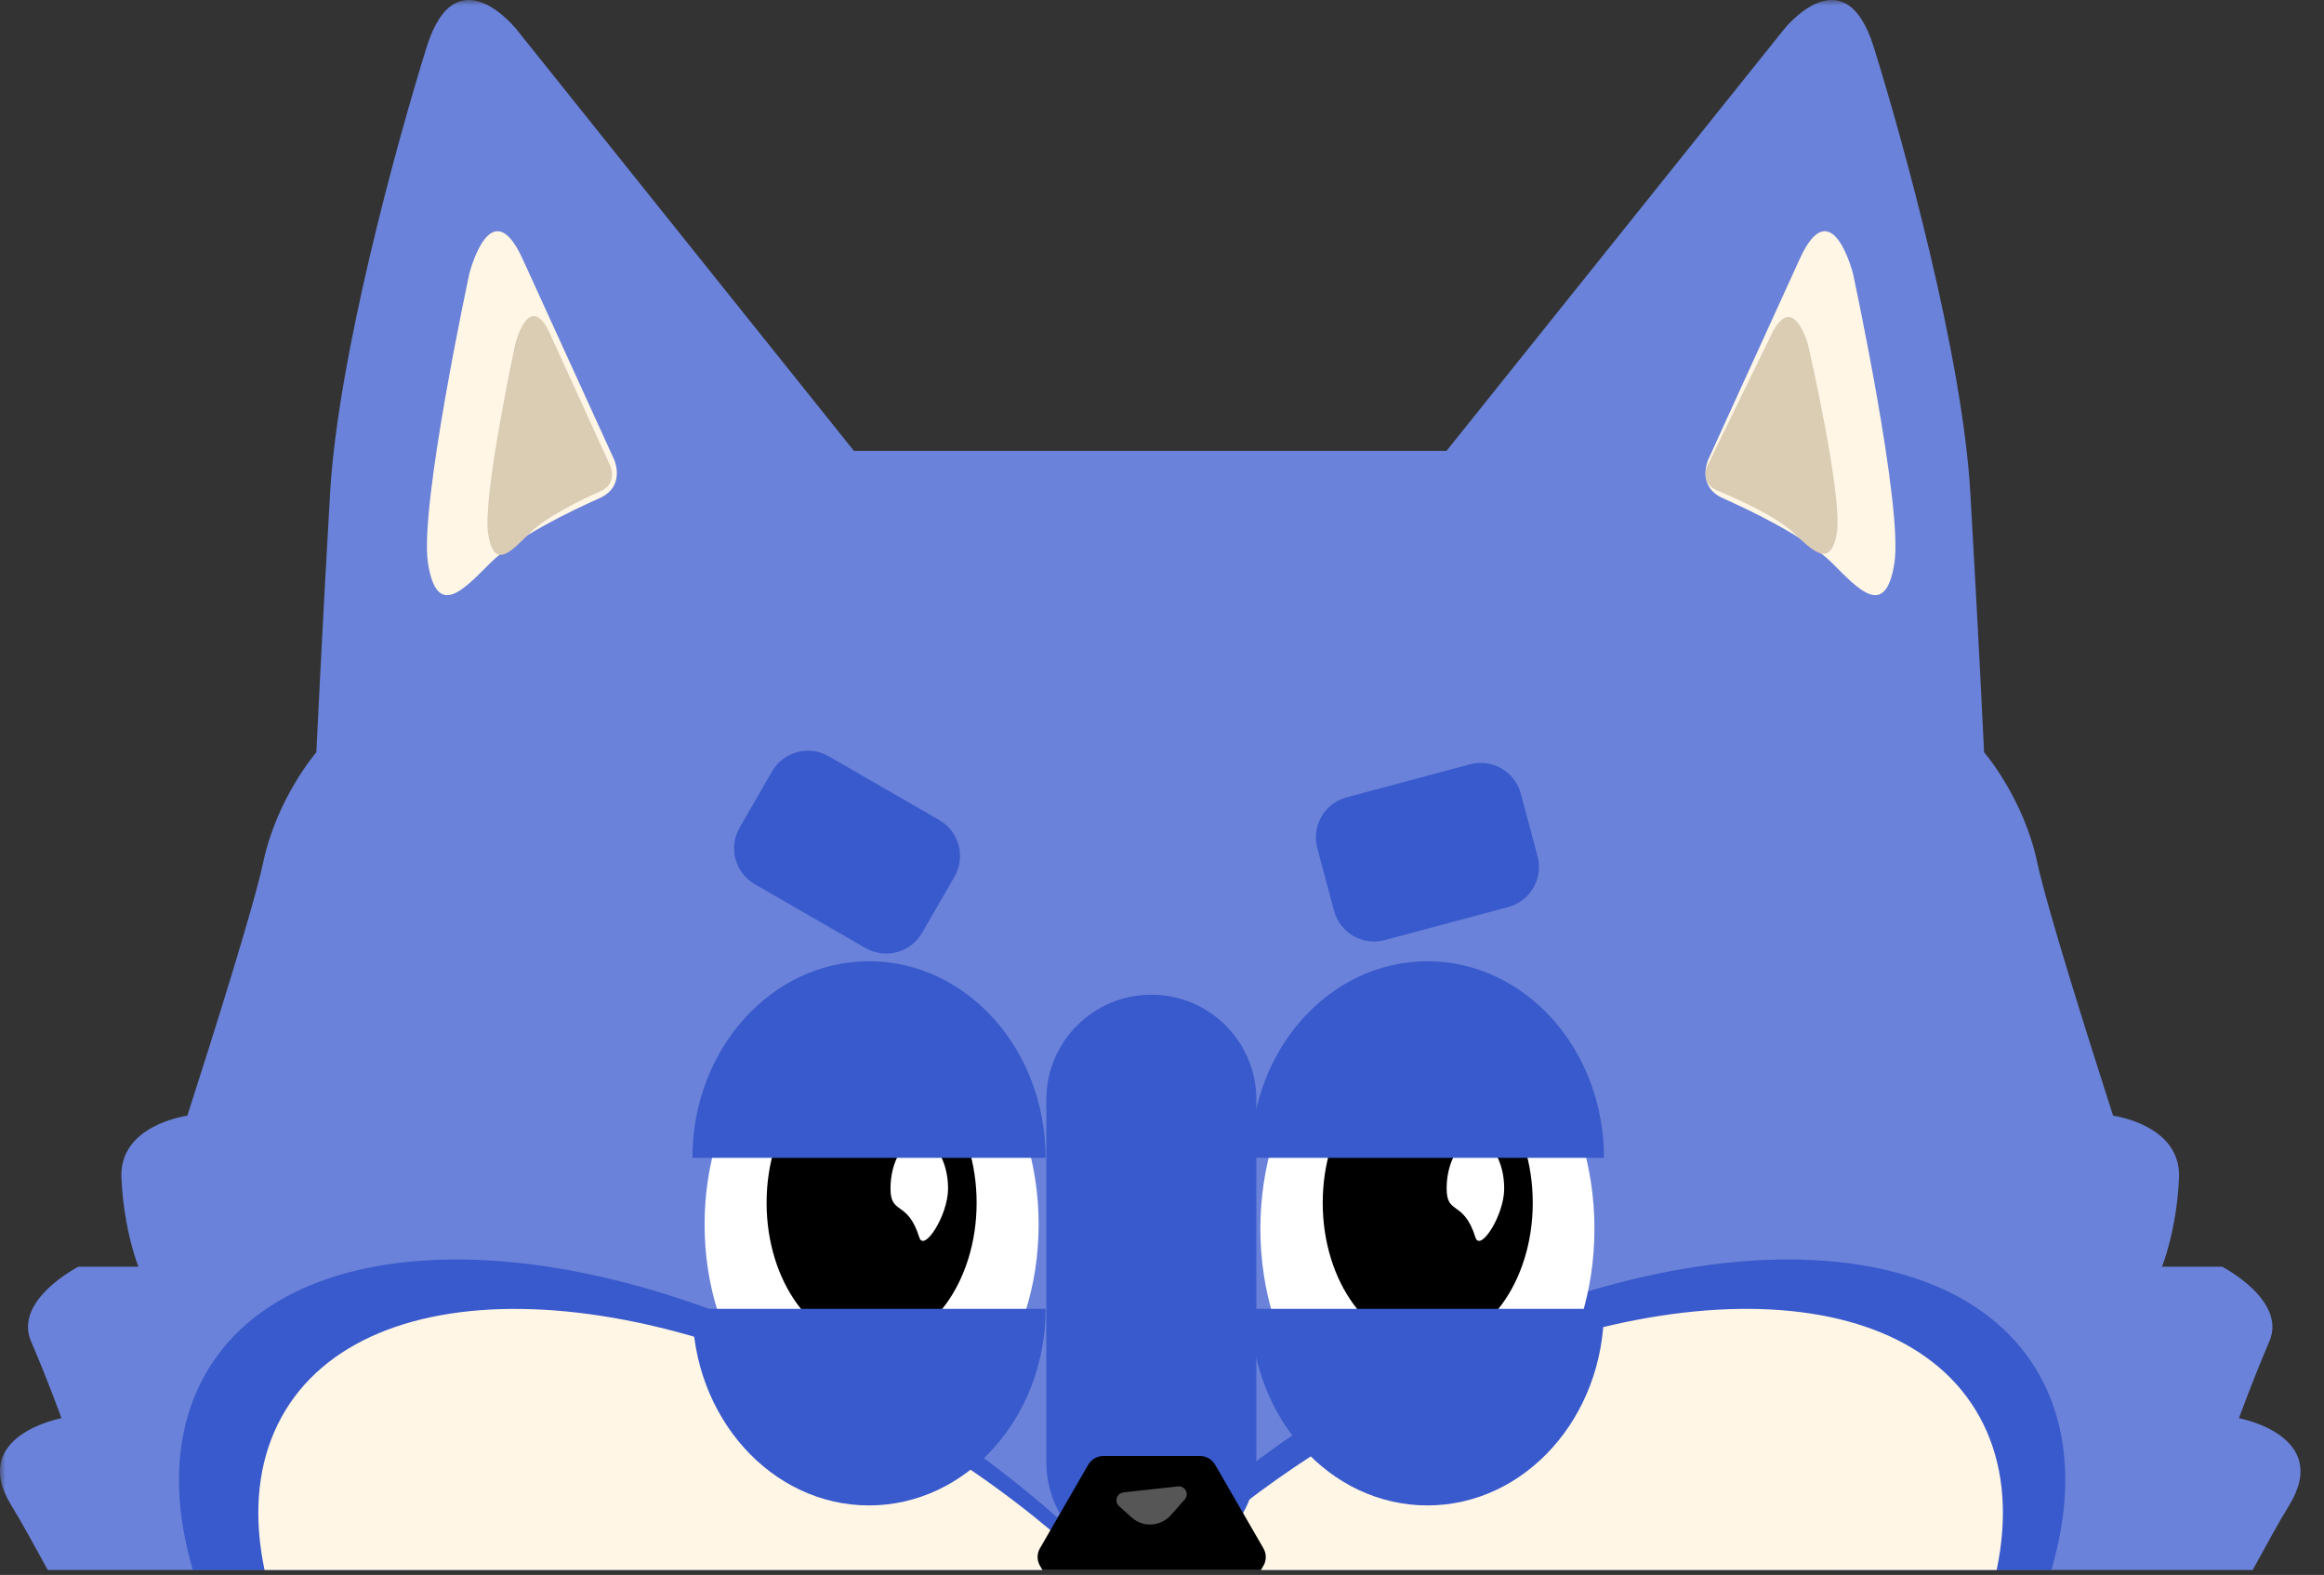
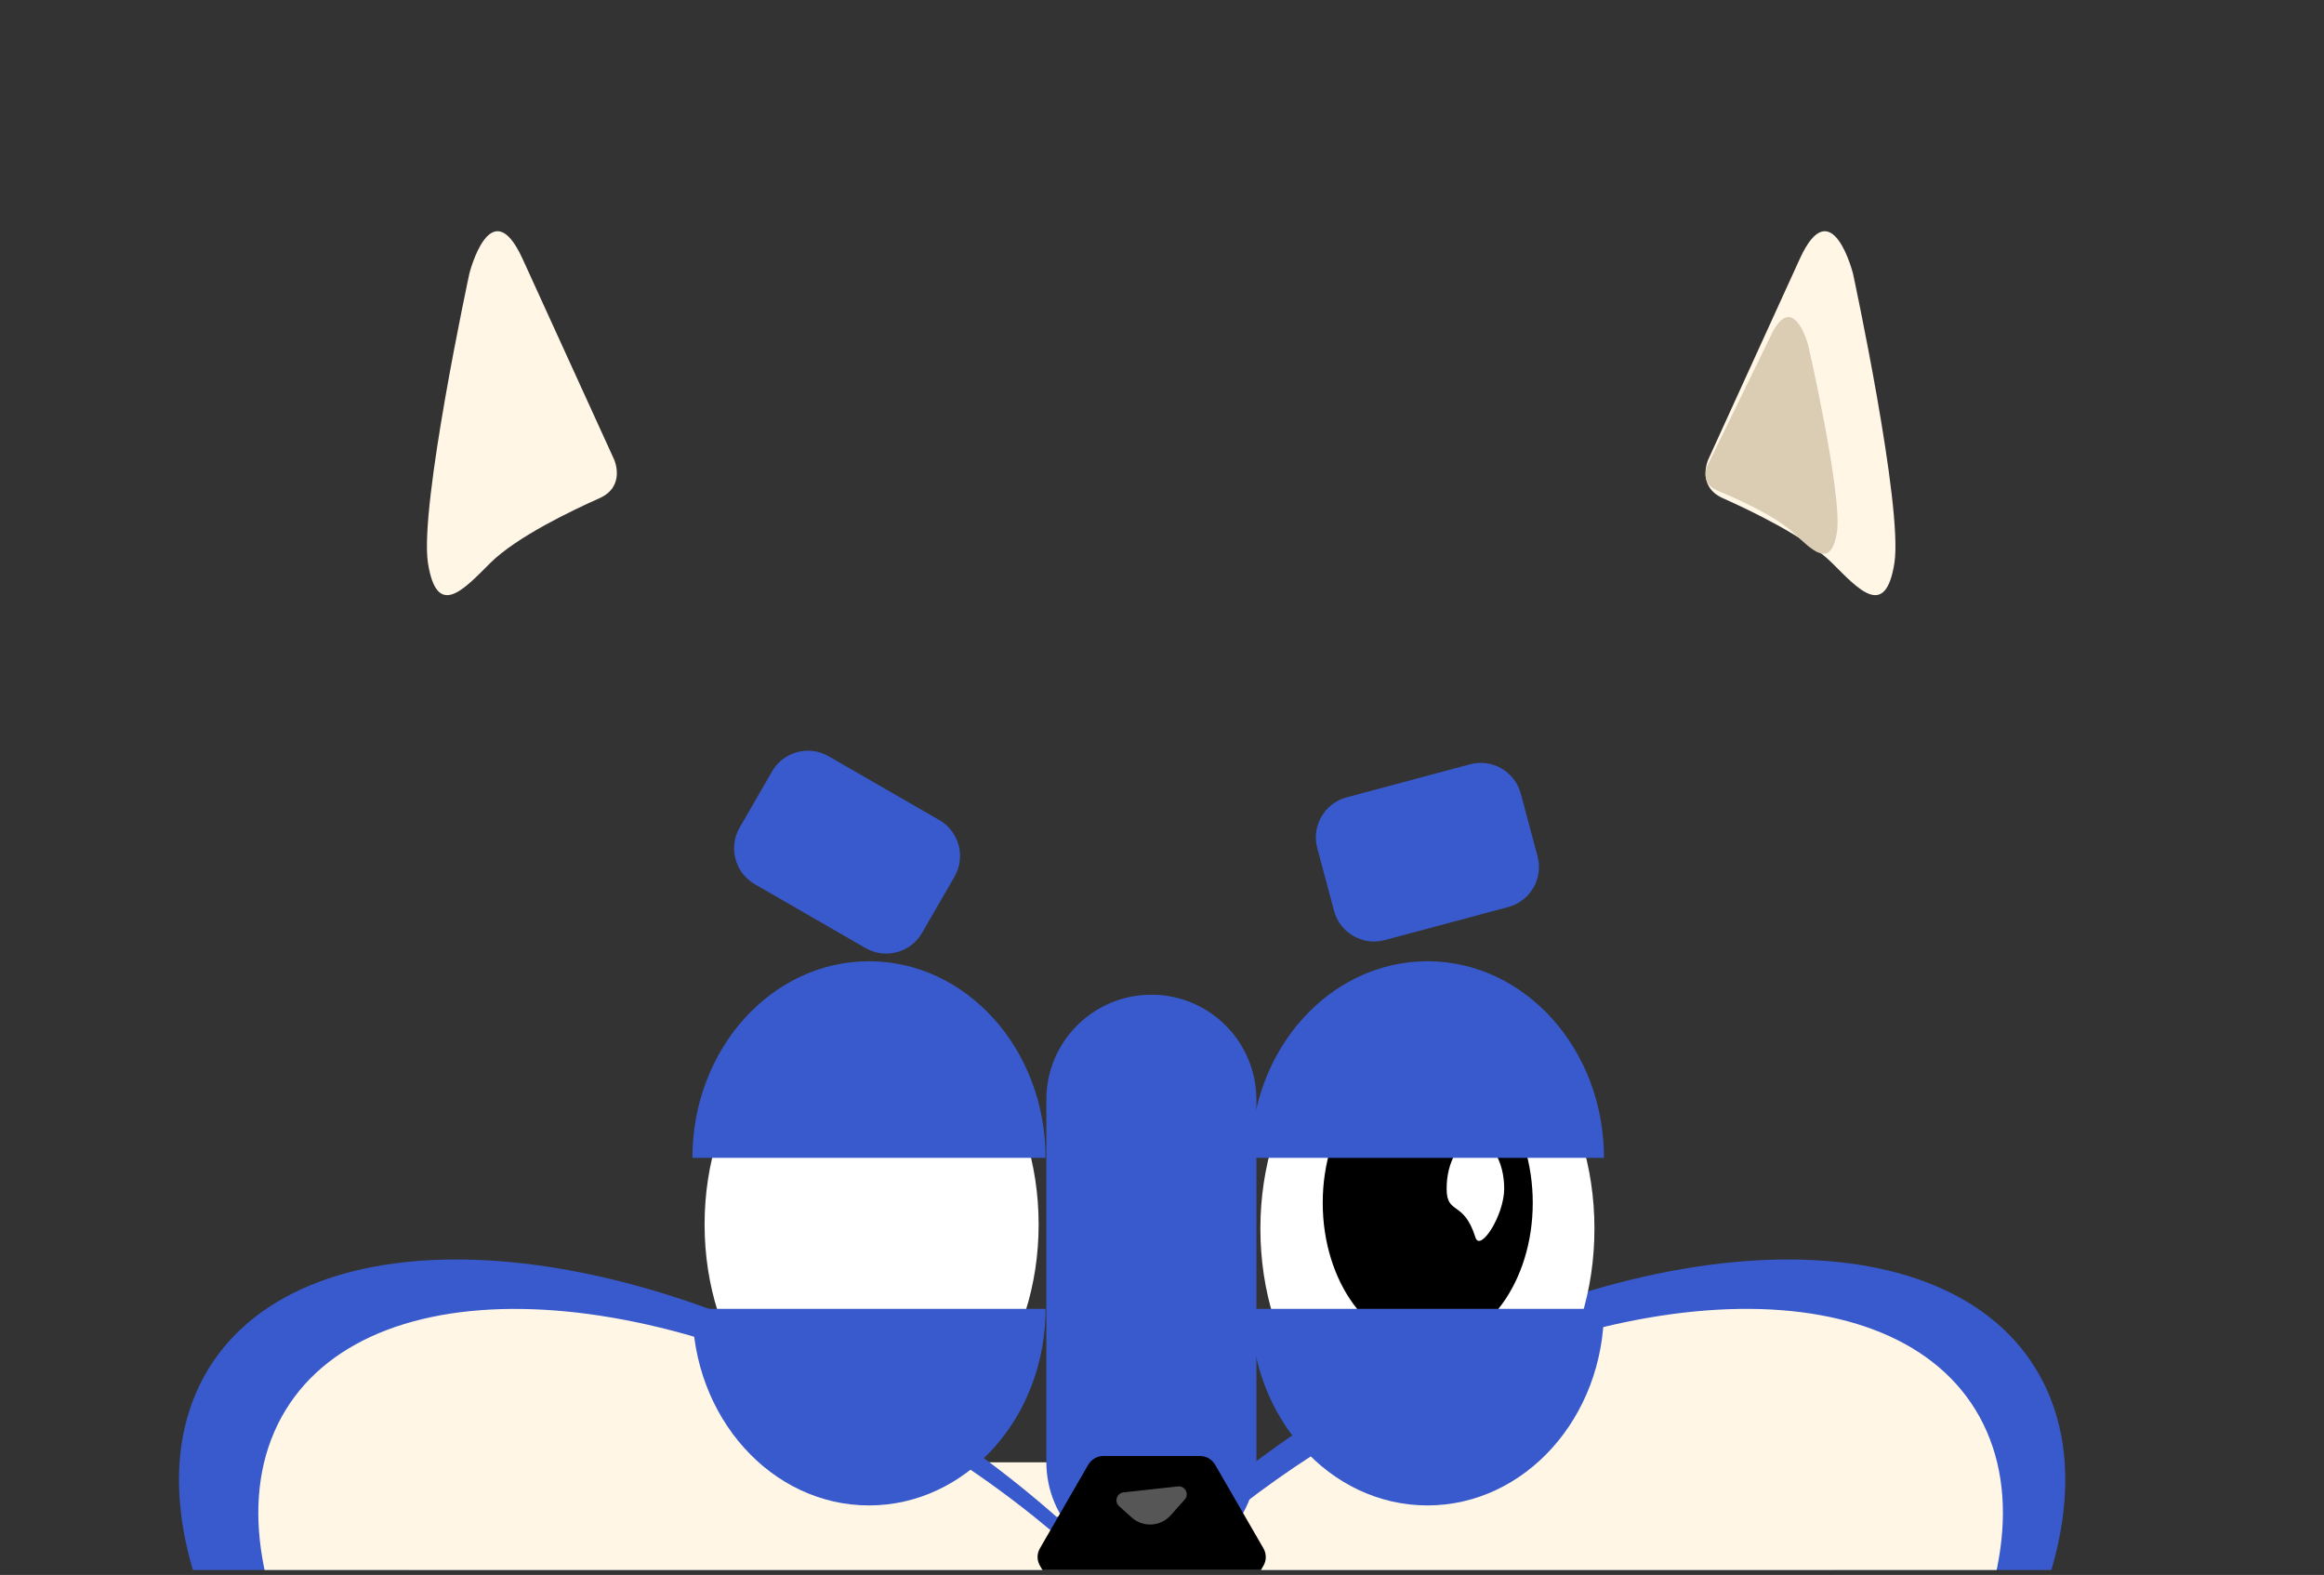
<svg xmlns="http://www.w3.org/2000/svg" width="214" height="145" viewBox="0 0 214 145" fill="none">
  <rect x="0" y="0" width="214" height="145" fill="#333333" stroke="none" />
  <g clip-path="url(#clip0_42944_27742)">
    <mask id="mask0_42944_27742" style="mask-type:luminance" maskUnits="userSpaceOnUse" x="0" y="0" width="214" height="248">
      <path d="M214 0H0V248H214V0Z" fill="white" />
    </mask>
    <g mask="url(#mask0_42944_27742)">
      <path d="M155.49 134.63H51.05C43.27 134.63 36.97 140.93 36.97 148.7V199.46C36.97 207.23 43.27 213.53 51.05 213.53H155.48C163.26 213.53 169.56 207.23 169.56 199.46V148.7C169.56 140.93 163.26 134.63 155.48 134.63H155.49Z" fill="#FFF6E6" />
-       <path d="M21.32 164.35C9.64 156.78 5.05 145.08 1.05 138.61C-2.94 132.14 5.66 130.57 5.66 130.57C5.66 130.57 4.5 127.31 2.86 123.5C1.22 119.69 7.22 116.62 7.22 116.62H12.75C12.75 116.62 11.4 113.34 11.18 108.44C10.96 103.54 17.25 102.72 17.25 102.72C19.6 95.42 23.37 83.47 24.23 79.42C25.5 73.44 29.13 69.26 29.13 69.26C29.13 69.26 29.67 57.83 30.4 45.32C31.13 32.81 36.57 13.03 39.29 4.33C42.01 -4.38 47.59 2.74 47.59 2.74L78.63 41.51H133.2L164.24 2.74C164.24 2.74 169.82 -4.38 172.54 4.33C175.26 13.04 180.71 32.81 181.43 45.32C182.16 57.83 182.7 69.26 182.7 69.26C182.7 69.26 186.33 73.43 187.6 79.42C188.46 83.47 192.23 95.42 194.58 102.72C194.58 102.72 200.86 103.55 200.65 108.44C200.43 113.34 199.08 116.62 199.08 116.62H204.61C204.61 116.62 210.6 119.69 208.97 123.5C207.34 127.31 206.17 130.57 206.17 130.57C206.17 130.57 214.77 132.15 210.78 138.61C206.79 145.08 202.19 156.78 190.51 164.35C190.51 164.35 190.41 165.41 190.25 167.09" fill="#6A82D9" />
      <path d="M131.94 194.39C138.59 191.94 145.8 189.21 152.8 185.06C180.06 168.9 195.92 143.1 188.24 127.44C180.55 111.78 152.22 112.19 124.95 128.35C120.02 131.27 115.46 134.51 111.35 137.95L97.3 139.66C92.68 135.59 87.45 131.76 81.71 128.35C54.45 112.19 26.12 111.78 18.42 127.44C10.73 143.1 26.6 168.89 53.86 185.05C61.93 189.84 70.1 193.24 77.79 195.26C77.79 195.26 122.81 197.74 131.94 194.39Z" fill="#395ACC" />
      <path d="M130.56 193.05C136.71 190.79 143.38 188.26 149.86 184.42C175.07 169.47 189.75 145.61 182.64 131.13C175.53 116.64 149.32 117.02 124.11 131.97C119.55 134.67 115.33 137.67 111.53 140.85L98.54 142.43C94.27 138.66 89.43 135.12 84.12 131.97C58.9 117.02 32.7 116.65 25.58 131.13C18.47 145.61 33.14 169.47 58.36 184.42C65.82 188.85 73.38 191.99 80.5 193.86C80.5 193.86 122.14 196.16 130.59 193.06L130.56 193.05Z" fill="#FFF6E6" />
      <path d="M165.73 23.83L157.29 42.33C157.29 42.33 156.2 44.78 158.65 45.87C161.1 46.96 166.27 49.41 168.72 51.85C171.17 54.3 173.62 57.02 174.44 51.85C175.26 46.68 170.63 25.19 170.63 25.19C170.63 25.19 168.66 17.4 165.73 23.83Z" fill="#FFF6E6" />
      <path d="M163.09 30.85L157.22 42.88C157.22 42.88 156.46 44.47 158.17 45.18C159.87 45.89 163.47 47.48 165.17 49.07C166.87 50.66 168.58 52.43 169.14 49.07C169.71 45.71 166.49 31.73 166.49 31.73C166.49 31.73 165.12 26.66 163.08 30.85H163.09Z" fill="#DBCCB4" />
      <path d="M48.12 23.83L56.56 42.33C56.56 42.33 57.65 44.78 55.2 45.87C52.75 46.96 47.58 49.41 45.13 51.85C42.68 54.3 40.23 57.02 39.41 51.85C38.59 46.68 43.22 25.19 43.22 25.19C43.22 25.19 45.18 17.4 48.12 23.83Z" fill="#FFF6E6" />
-       <path d="M50.66 30.76L56.2 42.9C56.2 42.9 56.91 44.51 55.31 45.22C53.7 45.93 50.31 47.54 48.7 49.15C47.09 50.76 45.48 52.54 44.95 49.15C44.41 45.76 47.45 31.66 47.45 31.66C47.45 31.66 48.74 26.55 50.67 30.77L50.66 30.76Z" fill="#DBCCB4" />
      <path d="M96.35 101.24V134.6C96.35 139.94 100.68 144.26 106.02 144.26C111.36 144.26 115.69 139.93 115.69 134.6V101.24C115.69 95.9 111.36 91.58 106.02 91.58C100.68 91.58 96.35 95.91 96.35 101.24Z" fill="#395ACC" />
      <path d="M110.5 134.05H101.6C101.03 134.05 100.5 134.36 100.21 134.85L95.76 142.55C95.47 143.04 95.47 143.65 95.76 144.15L100.21 151.85C100.5 152.34 101.03 152.65 101.6 152.65H110.5C111.07 152.65 111.6 152.34 111.89 151.85L116.34 144.15C116.63 143.66 116.63 143.05 116.34 142.55L111.89 134.85C111.6 134.36 111.08 134.05 110.5 134.05Z" fill="black" />
      <path d="M108.47 136.85L103.46 137.4C102.83 137.47 102.58 138.25 103.05 138.67L104.21 139.71C105.25 140.65 106.87 140.56 107.8 139.51L109.09 138.06C109.54 137.56 109.13 136.77 108.46 136.85H108.47Z" fill="#565656" />
      <path d="M135.35 70.37L124 73.41C121.96 73.96 120.75 76.05 121.3 78.09L122.84 83.85C123.39 85.89 125.48 87.1 127.52 86.55L138.88 83.51C140.92 82.96 142.13 80.87 141.58 78.83L140.04 73.07C139.49 71.03 137.4 69.82 135.36 70.37H135.35Z" fill="#395ACC" />
      <path d="M86.49 75.5L76.31 69.63C74.48 68.57 72.14 69.2 71.09 71.03L68.11 76.19C67.05 78.02 67.68 80.35 69.51 81.41L79.69 87.28C81.52 88.34 83.86 87.71 84.91 85.88L87.89 80.72C88.95 78.89 88.32 76.56 86.49 75.5Z" fill="#395ACC" />
      <path d="M80.26 133.27C88.76 133.27 95.64 124.07 95.64 112.73C95.64 101.39 88.75 92.19 80.26 92.19C71.77 92.19 64.88 101.39 64.88 112.73C64.88 124.07 71.77 133.27 80.26 133.27Z" fill="white" />
-       <path d="M80.26 123.94C85.6 123.94 89.93 118.03 89.93 110.74C89.93 103.45 85.6 97.54 80.26 97.54C74.92 97.54 70.59 103.45 70.59 110.74C70.59 118.03 74.92 123.94 80.26 123.94Z" fill="black" />
      <path d="M87.3 109.43C87.3 111.91 85.08 115.32 84.65 113.92C83.56 110.45 82 111.91 82 109.43C82 106.95 83.19 104.94 84.65 104.94C86.11 104.94 87.3 106.95 87.3 109.43Z" fill="white" />
      <path d="M131.44 134.05C139.94 134.05 146.82 124.68 146.82 113.12C146.82 101.56 139.93 92.19 131.44 92.19C122.95 92.19 116.06 101.56 116.06 113.12C116.06 124.68 122.95 134.05 131.44 134.05Z" fill="white" />
      <path d="M131.47 123.94C136.81 123.94 141.14 118.03 141.14 110.74C141.14 103.45 136.81 97.54 131.47 97.54C126.13 97.54 121.8 103.45 121.8 110.74C121.8 118.03 126.13 123.94 131.47 123.94Z" fill="black" />
      <path d="M138.51 109.43C138.51 111.91 136.29 115.32 135.86 113.92C134.77 110.45 133.21 111.91 133.21 109.43C133.21 106.95 134.4 104.94 135.86 104.94C137.32 104.94 138.51 106.95 138.51 109.43Z" fill="white" />
      <path d="M96.28 120.5C96.28 130.5 89 138.6 80.02 138.6C71.04 138.6 63.76 130.5 63.76 120.5" fill="#395ACC" />
      <path d="M147.7 120.5C147.7 130.5 140.42 138.6 131.44 138.6C122.46 138.6 115.18 130.5 115.18 120.5" fill="#395ACC" />
      <path d="M96.28 106.6C96.28 96.6 89 88.5 80.02 88.5C71.04 88.5 63.76 96.6 63.76 106.6" fill="#395ACC" />
      <path d="M147.7 106.6C147.7 96.6 140.42 88.5 131.44 88.5C122.46 88.5 115.18 96.6 115.18 106.6" fill="#395ACC" />
    </g>
  </g>
  <defs>
    <clipPath id="clip0_42944_27742">
      <rect width="214" height="144.56" fill="white" />
    </clipPath>
  </defs>
</svg>